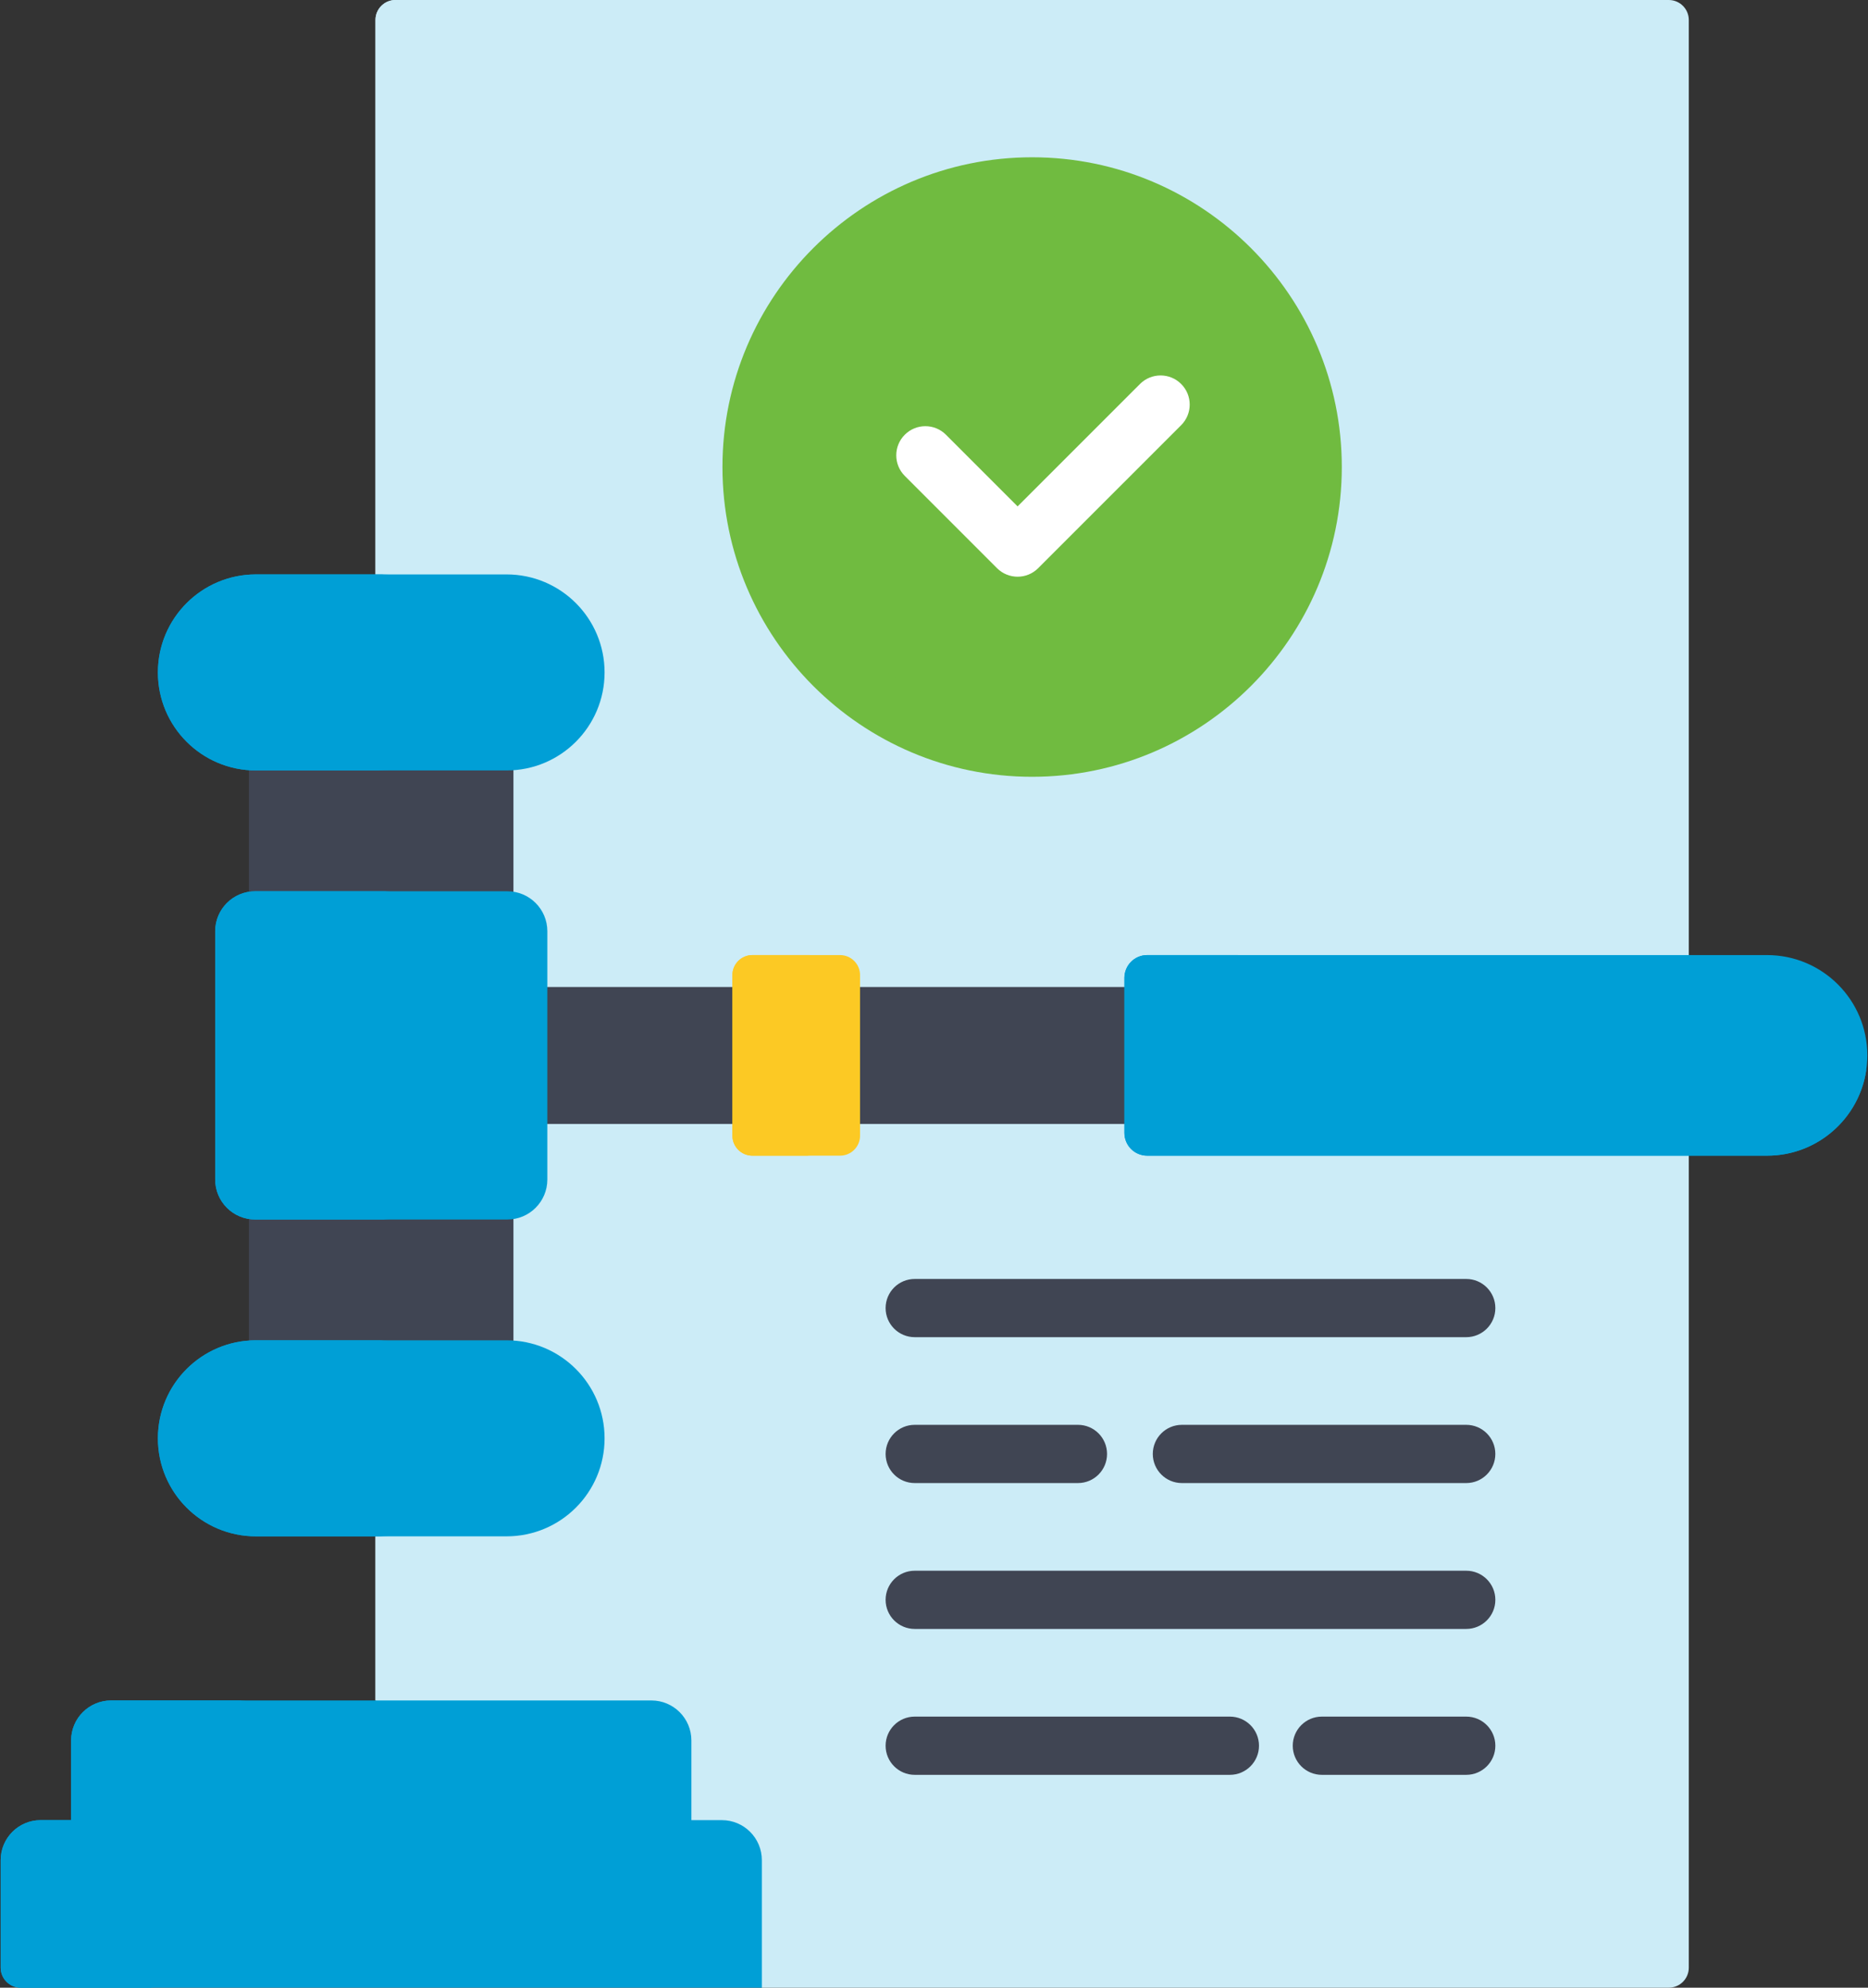
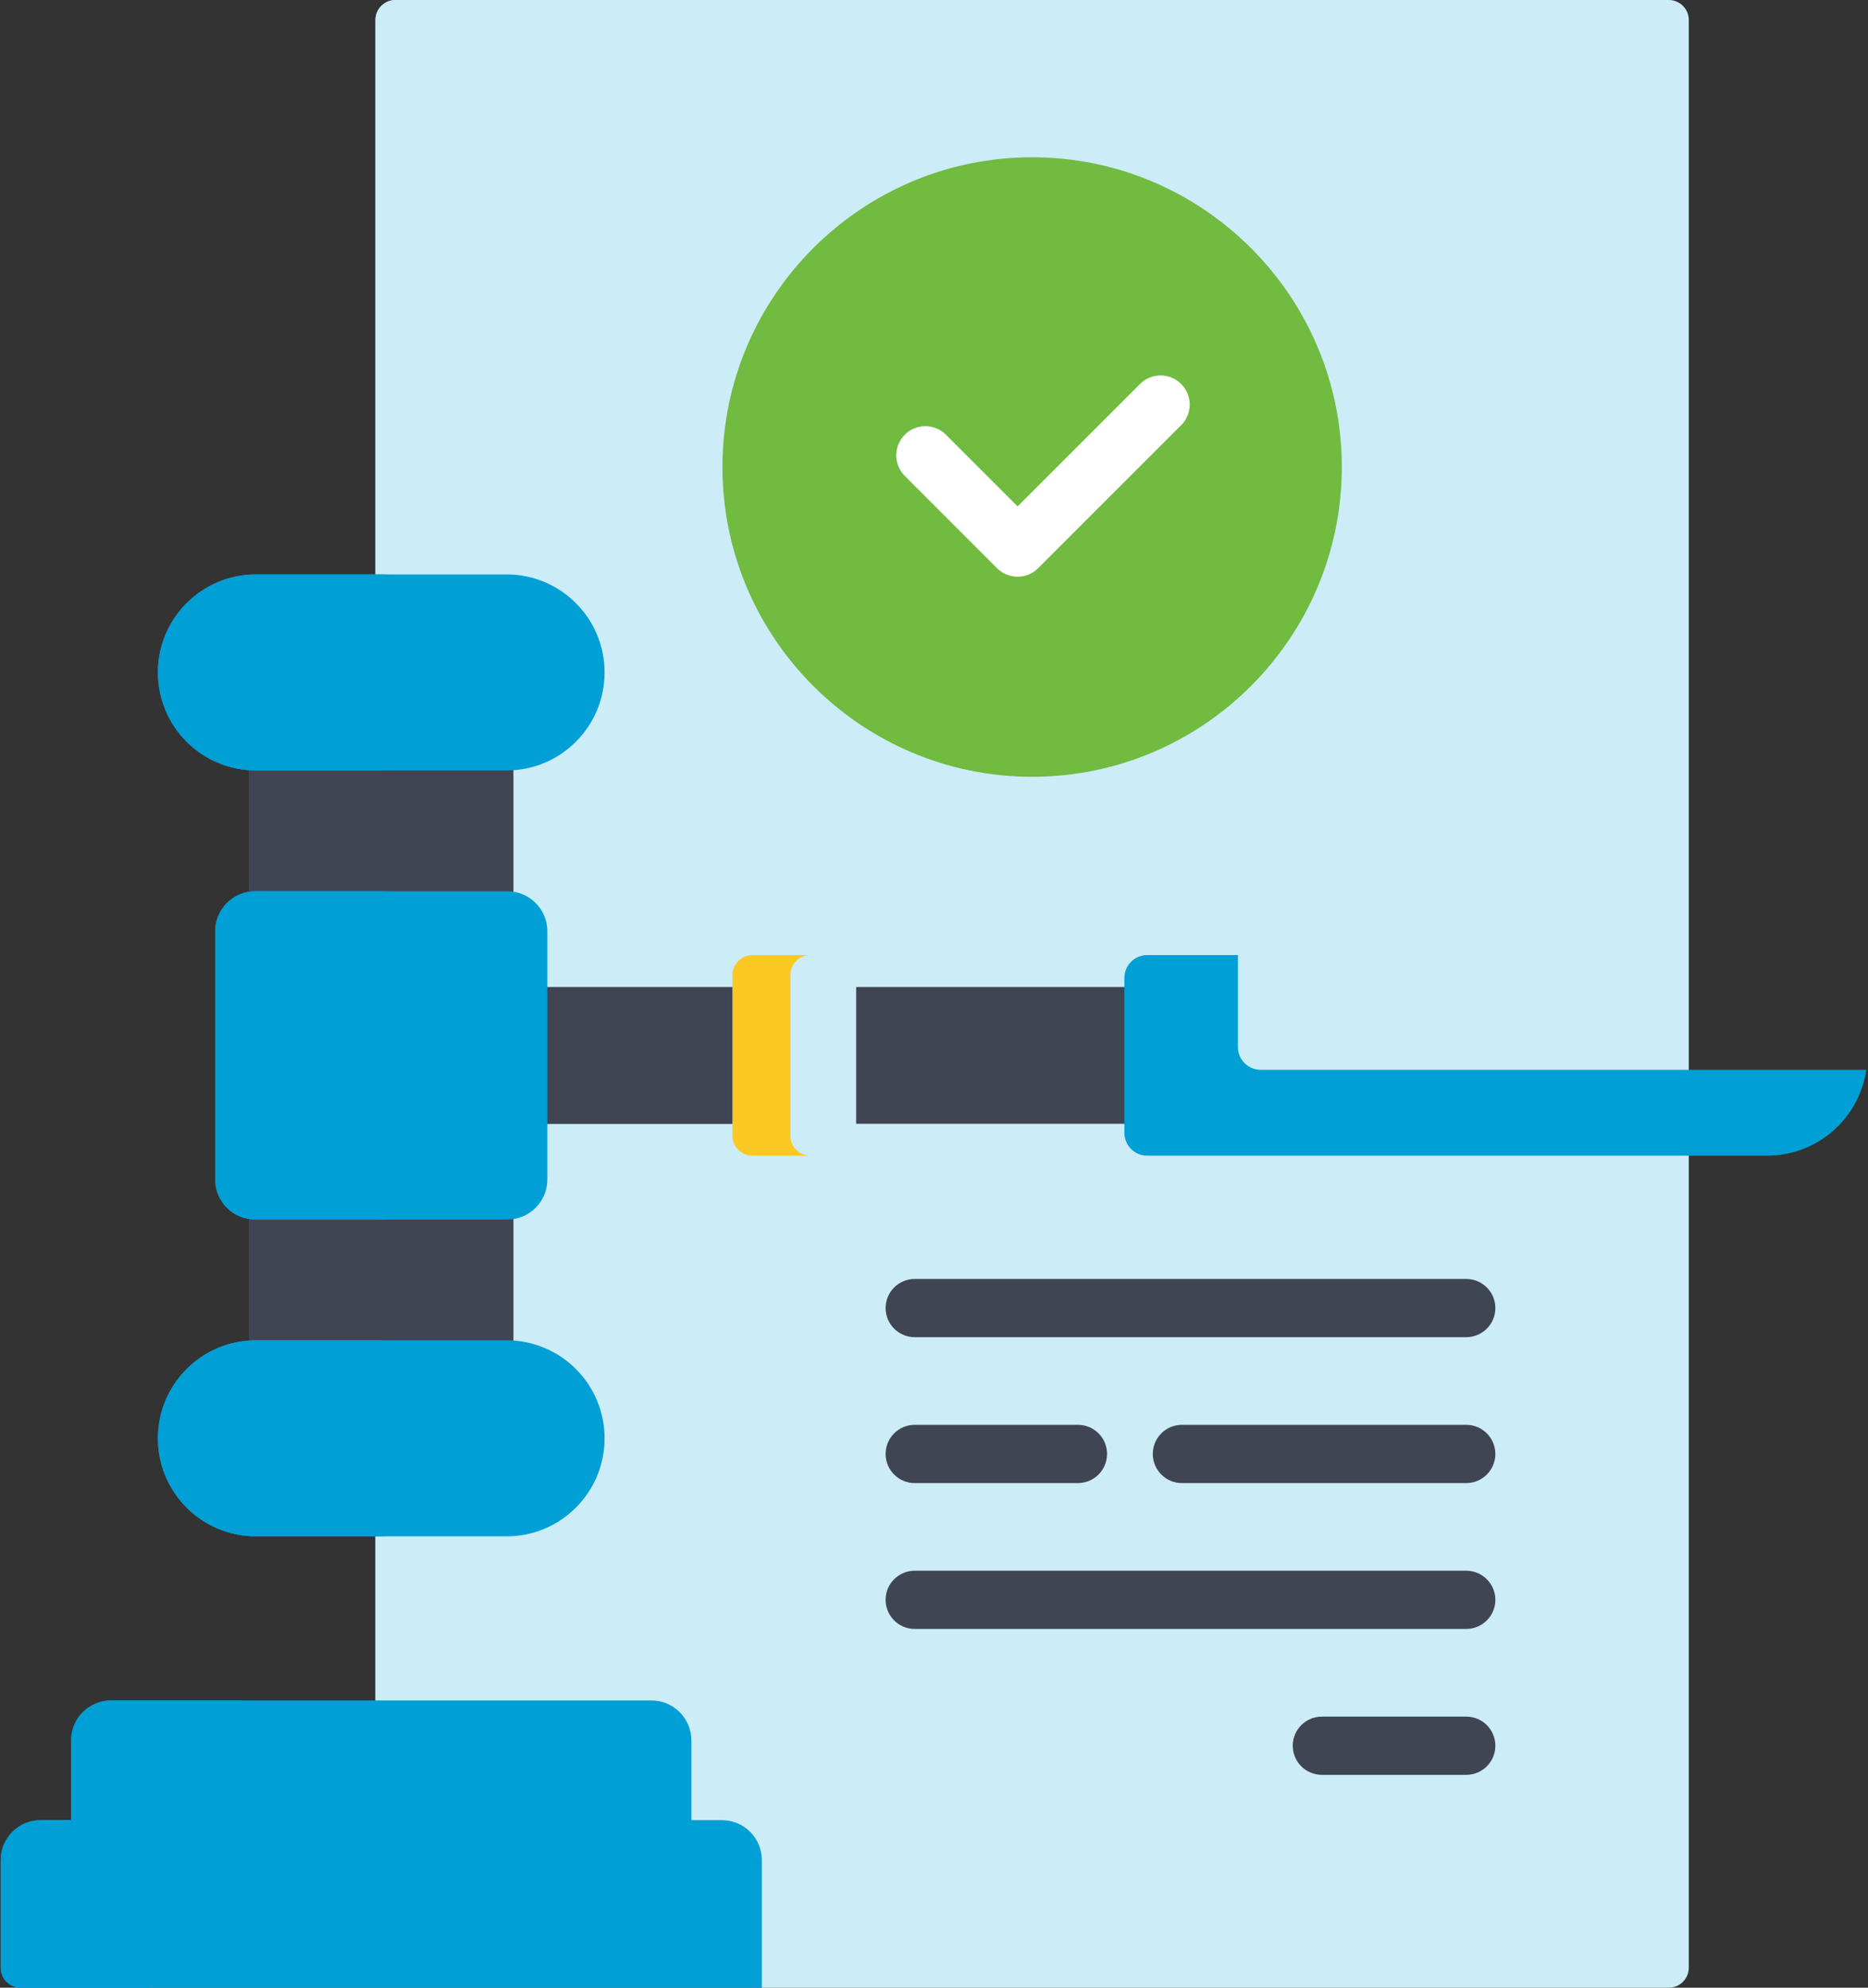
<svg xmlns="http://www.w3.org/2000/svg" width="94" height="100" viewBox="0 0 94 100" fill="none">
  <rect x="0" y="0" width="94" height="100" fill="#333333" stroke="none" />
  <path d="M83.976 0H19.901C19.345 0 18.895 0.45 18.895 1.006V85.55L19.162 85.746H32.78C33.783 85.746 34.597 86.559 34.597 87.562V91.766H36.325C37.328 91.766 38.142 92.58 38.142 93.583V99.805L38.337 100H83.976C84.531 100 84.982 99.55 84.982 98.994V1.006C84.982 0.45 84.531 0 83.976 0Z" fill="#CCECF7" />
  <path d="M25.493 28.899C25.553 28.899 25.613 28.901 25.672 28.904V1.006C25.672 0.45 26.123 0 26.678 0H19.901C19.345 0 18.895 0.45 18.895 1.006V28.899H25.493Z" fill="#CCECF7" />
  <path d="M25.493 77.294H18.895V85.55H25.672V77.289C25.613 77.291 25.553 77.294 25.493 77.294Z" fill="#CCECF7" />
  <path d="M27.348 49.656H37.052V56.537H27.348V49.656Z" fill="#404553" />
  <path d="M43.083 49.656H56.776V56.537H43.083V49.656Z" fill="#404553" />
  <path d="M27.348 53.219H37.052V56.537H27.348V53.219Z" fill="#404553" />
-   <path d="M43.083 53.219H56.776V56.537H43.083V53.219Z" fill="#404553" />
-   <path d="M93.966 53.096C93.966 55.883 91.707 58.142 88.921 58.142H57.728C57.094 58.142 56.581 57.629 56.581 56.995V49.197C56.581 48.564 57.094 48.05 57.728 48.05H88.921C91.707 48.05 93.966 50.31 93.966 53.096Z" fill="#009FD6" />
  <path d="M63.439 53.823C62.805 53.823 62.292 53.309 62.292 52.676V48.05H57.728C57.094 48.05 56.581 48.564 56.581 49.197V56.995C56.581 57.629 57.094 58.142 57.728 58.142H88.921C91.46 58.142 93.561 56.265 93.913 53.823H63.439Z" fill="#009FD6" />
-   <path d="M43.279 49.056V57.136C43.279 57.692 42.828 58.142 42.273 58.142H37.862C37.307 58.142 36.856 57.692 36.856 57.136V49.056C36.856 48.501 37.307 48.05 37.862 48.05H42.273C42.828 48.05 43.279 48.501 43.279 49.056Z" fill="#FCC924" />
  <path d="M39.773 57.136V49.056C39.773 48.501 40.224 48.05 40.779 48.05H37.862C37.307 48.05 36.856 48.501 36.856 49.056V57.136C36.856 57.692 37.307 58.142 37.862 58.142H40.779C40.224 58.142 39.773 57.692 39.773 57.136Z" fill="#FCC924" />
  <path d="M25.531 61.158H12.84C12.736 61.158 12.634 61.147 12.534 61.13V67.64C12.648 67.632 12.762 67.626 12.878 67.626H25.493C25.609 67.626 25.723 67.632 25.837 67.64V61.13C25.737 61.147 25.635 61.158 25.531 61.158Z" fill="#404553" />
  <path d="M12.84 61.158C12.736 61.158 12.634 61.147 12.534 61.13V67.64C12.648 67.632 12.762 67.626 12.878 67.626H17.601V61.158H12.84Z" fill="#404553" />
  <path d="M12.84 45.035H25.531C25.636 45.035 25.738 45.045 25.837 45.063V38.552C25.723 38.561 25.609 38.566 25.493 38.566H12.878C12.762 38.566 12.648 38.561 12.534 38.552V45.063C12.634 45.046 12.736 45.035 12.84 45.035Z" fill="#404553" />
-   <path d="M12.84 45.035H17.601V38.566H12.878C12.762 38.566 12.648 38.56 12.534 38.552V45.062C12.634 45.046 12.736 45.035 12.84 45.035Z" fill="#404553" />
+   <path d="M12.84 45.035V38.566H12.878C12.762 38.566 12.648 38.56 12.534 38.552V45.062C12.634 45.046 12.736 45.035 12.84 45.035Z" fill="#404553" />
  <path d="M27.543 46.852V59.341C27.543 60.453 26.642 61.353 25.531 61.353H12.84C11.729 61.353 10.828 60.453 10.828 59.341V46.852C10.828 45.74 11.729 44.84 12.84 44.84H25.531C26.642 44.84 27.543 45.74 27.543 46.852Z" fill="#009FD6" />
  <path d="M17.624 59.341V46.852C17.624 45.74 18.525 44.84 19.636 44.84H12.84C11.729 44.84 10.828 45.74 10.828 46.852V59.341C10.828 60.453 11.729 61.353 12.84 61.353H19.636C18.525 61.353 17.624 60.452 17.624 59.341Z" fill="#009FD6" />
  <path d="M34.791 91.766V87.562C34.791 86.451 33.891 85.55 32.779 85.55H5.59C4.479 85.55 3.578 86.451 3.578 87.562V91.766H34.791Z" fill="#009FD6" />
  <path d="M10.39 91.766C10.384 91.7 10.38 91.634 10.38 91.566V87.562C10.38 86.451 11.281 85.55 12.392 85.55H5.59C4.479 85.55 3.578 86.451 3.578 87.562V91.766H10.39Z" fill="#009FD6" />
  <path d="M38.337 100H1.04C0.485 100 0.034 99.55 0.034 98.994V93.583C0.034 92.472 0.935 91.571 2.046 91.571H36.325C37.436 91.571 38.337 92.472 38.337 93.583V100Z" fill="#009FD6" />
  <path d="M6.759 98.994V93.583C6.759 92.472 7.66 91.571 8.771 91.571H2.046C0.935 91.571 0.034 92.472 0.034 93.583V98.994C0.034 99.55 0.485 100 1.04 100H7.765C7.209 100 6.759 99.55 6.759 98.994Z" fill="#009FD6" />
  <path d="M30.423 72.362C30.423 75.086 28.216 77.293 25.492 77.293H12.877C10.154 77.293 7.946 75.086 7.946 72.362C7.946 69.639 10.154 67.431 12.877 67.431H25.492C28.216 67.431 30.423 69.639 30.423 72.362Z" fill="#009FD6" />
  <path d="M14.664 72.362C14.664 69.639 16.871 67.431 19.595 67.431H12.877C10.154 67.431 7.946 69.639 7.946 72.362C7.946 75.086 10.154 77.293 12.877 77.293H19.595C16.871 77.293 14.664 75.086 14.664 72.362Z" fill="#009FD6" />
  <path d="M30.423 33.83C30.423 36.554 28.216 38.761 25.492 38.761H12.877C10.154 38.761 7.946 36.554 7.946 33.83C7.946 31.107 10.154 28.899 12.877 28.899H25.492C28.216 28.899 30.423 31.107 30.423 33.83Z" fill="#009FD6" />
  <path d="M14.664 33.83C14.664 31.107 16.871 28.899 19.595 28.899H12.877C10.154 28.899 7.946 31.107 7.946 33.83C7.946 36.554 10.154 38.761 12.877 38.761H19.595C16.871 38.761 14.664 36.554 14.664 33.83Z" fill="#009FD6" />
  <path d="M51.938 37.615C59.735 37.615 66.056 31.294 66.056 23.496C66.056 15.699 59.735 9.378 51.938 9.378C44.14 9.378 37.819 15.699 37.819 23.496C37.819 31.294 44.14 37.615 51.938 37.615Z" fill="#70BB40" />
-   <path d="M44.586 23.496C44.586 16.865 49.158 11.305 55.321 9.789C54.237 9.522 53.105 9.378 51.938 9.378C44.14 9.378 37.819 15.699 37.819 23.496C37.819 31.294 44.14 37.615 51.938 37.615C53.105 37.615 54.237 37.471 55.321 37.204C49.158 35.688 44.586 30.127 44.586 23.496Z" fill="#70BB40" />
  <path d="M51.938 39.08C43.345 39.08 36.355 32.089 36.355 23.496C36.355 14.903 43.345 7.913 51.938 7.913C60.531 7.913 67.521 14.903 67.521 23.496C67.521 32.089 60.531 39.08 51.938 39.08ZM51.938 10.842C44.96 10.842 39.284 16.519 39.284 23.496C39.284 30.474 44.961 36.15 51.938 36.15C58.915 36.15 64.591 30.474 64.591 23.496C64.591 16.519 58.915 10.842 51.938 10.842Z" fill="#70BB40" />
  <path d="M51.207 29.014C50.832 29.014 50.458 28.871 50.171 28.585L45.53 23.943C44.958 23.371 44.958 22.443 45.53 21.871C46.102 21.299 47.029 21.299 47.601 21.871L51.207 25.477L57.366 19.318C57.939 18.746 58.866 18.746 59.438 19.318C60.01 19.89 60.01 20.818 59.438 21.39L52.243 28.584C51.957 28.871 51.582 29.014 51.207 29.014Z" fill="white" />
  <path d="M73.783 67.273H46.03C45.221 67.273 44.565 66.618 44.565 65.809C44.565 65 45.221 64.344 46.03 64.344H73.783C74.592 64.344 75.248 65 75.248 65.809C75.248 66.618 74.592 67.273 73.783 67.273Z" fill="#404553" />
  <path d="M73.782 74.613H59.475C58.665 74.613 58.01 73.957 58.01 73.148C58.01 72.339 58.665 71.683 59.475 71.683H73.782C74.592 71.683 75.247 72.339 75.247 73.148C75.247 73.957 74.592 74.613 73.782 74.613Z" fill="#404553" />
  <path d="M54.244 74.613H46.03C45.221 74.613 44.565 73.957 44.565 73.148C44.565 72.339 45.221 71.683 46.03 71.683H54.244C55.053 71.683 55.708 72.339 55.708 73.148C55.708 73.957 55.053 74.613 54.244 74.613Z" fill="#404553" />
  <path d="M73.783 81.952H46.03C45.221 81.952 44.565 81.296 44.565 80.487C44.565 79.678 45.221 79.023 46.03 79.023H73.783C74.592 79.023 75.248 79.678 75.248 80.487C75.248 81.296 74.592 81.952 73.783 81.952Z" fill="#404553" />
  <path d="M73.783 89.292H66.518C65.708 89.292 65.053 88.636 65.053 87.827C65.053 87.018 65.708 86.362 66.518 86.362H73.783C74.592 86.362 75.248 87.018 75.248 87.827C75.248 88.636 74.592 89.292 73.783 89.292Z" fill="#404553" />
-   <path d="M61.889 89.292H46.03C45.221 89.292 44.565 88.636 44.565 87.827C44.565 87.018 45.221 86.362 46.03 86.362H61.889C62.698 86.362 63.354 87.018 63.354 87.827C63.354 88.636 62.698 89.292 61.889 89.292Z" fill="#404553" />
</svg>